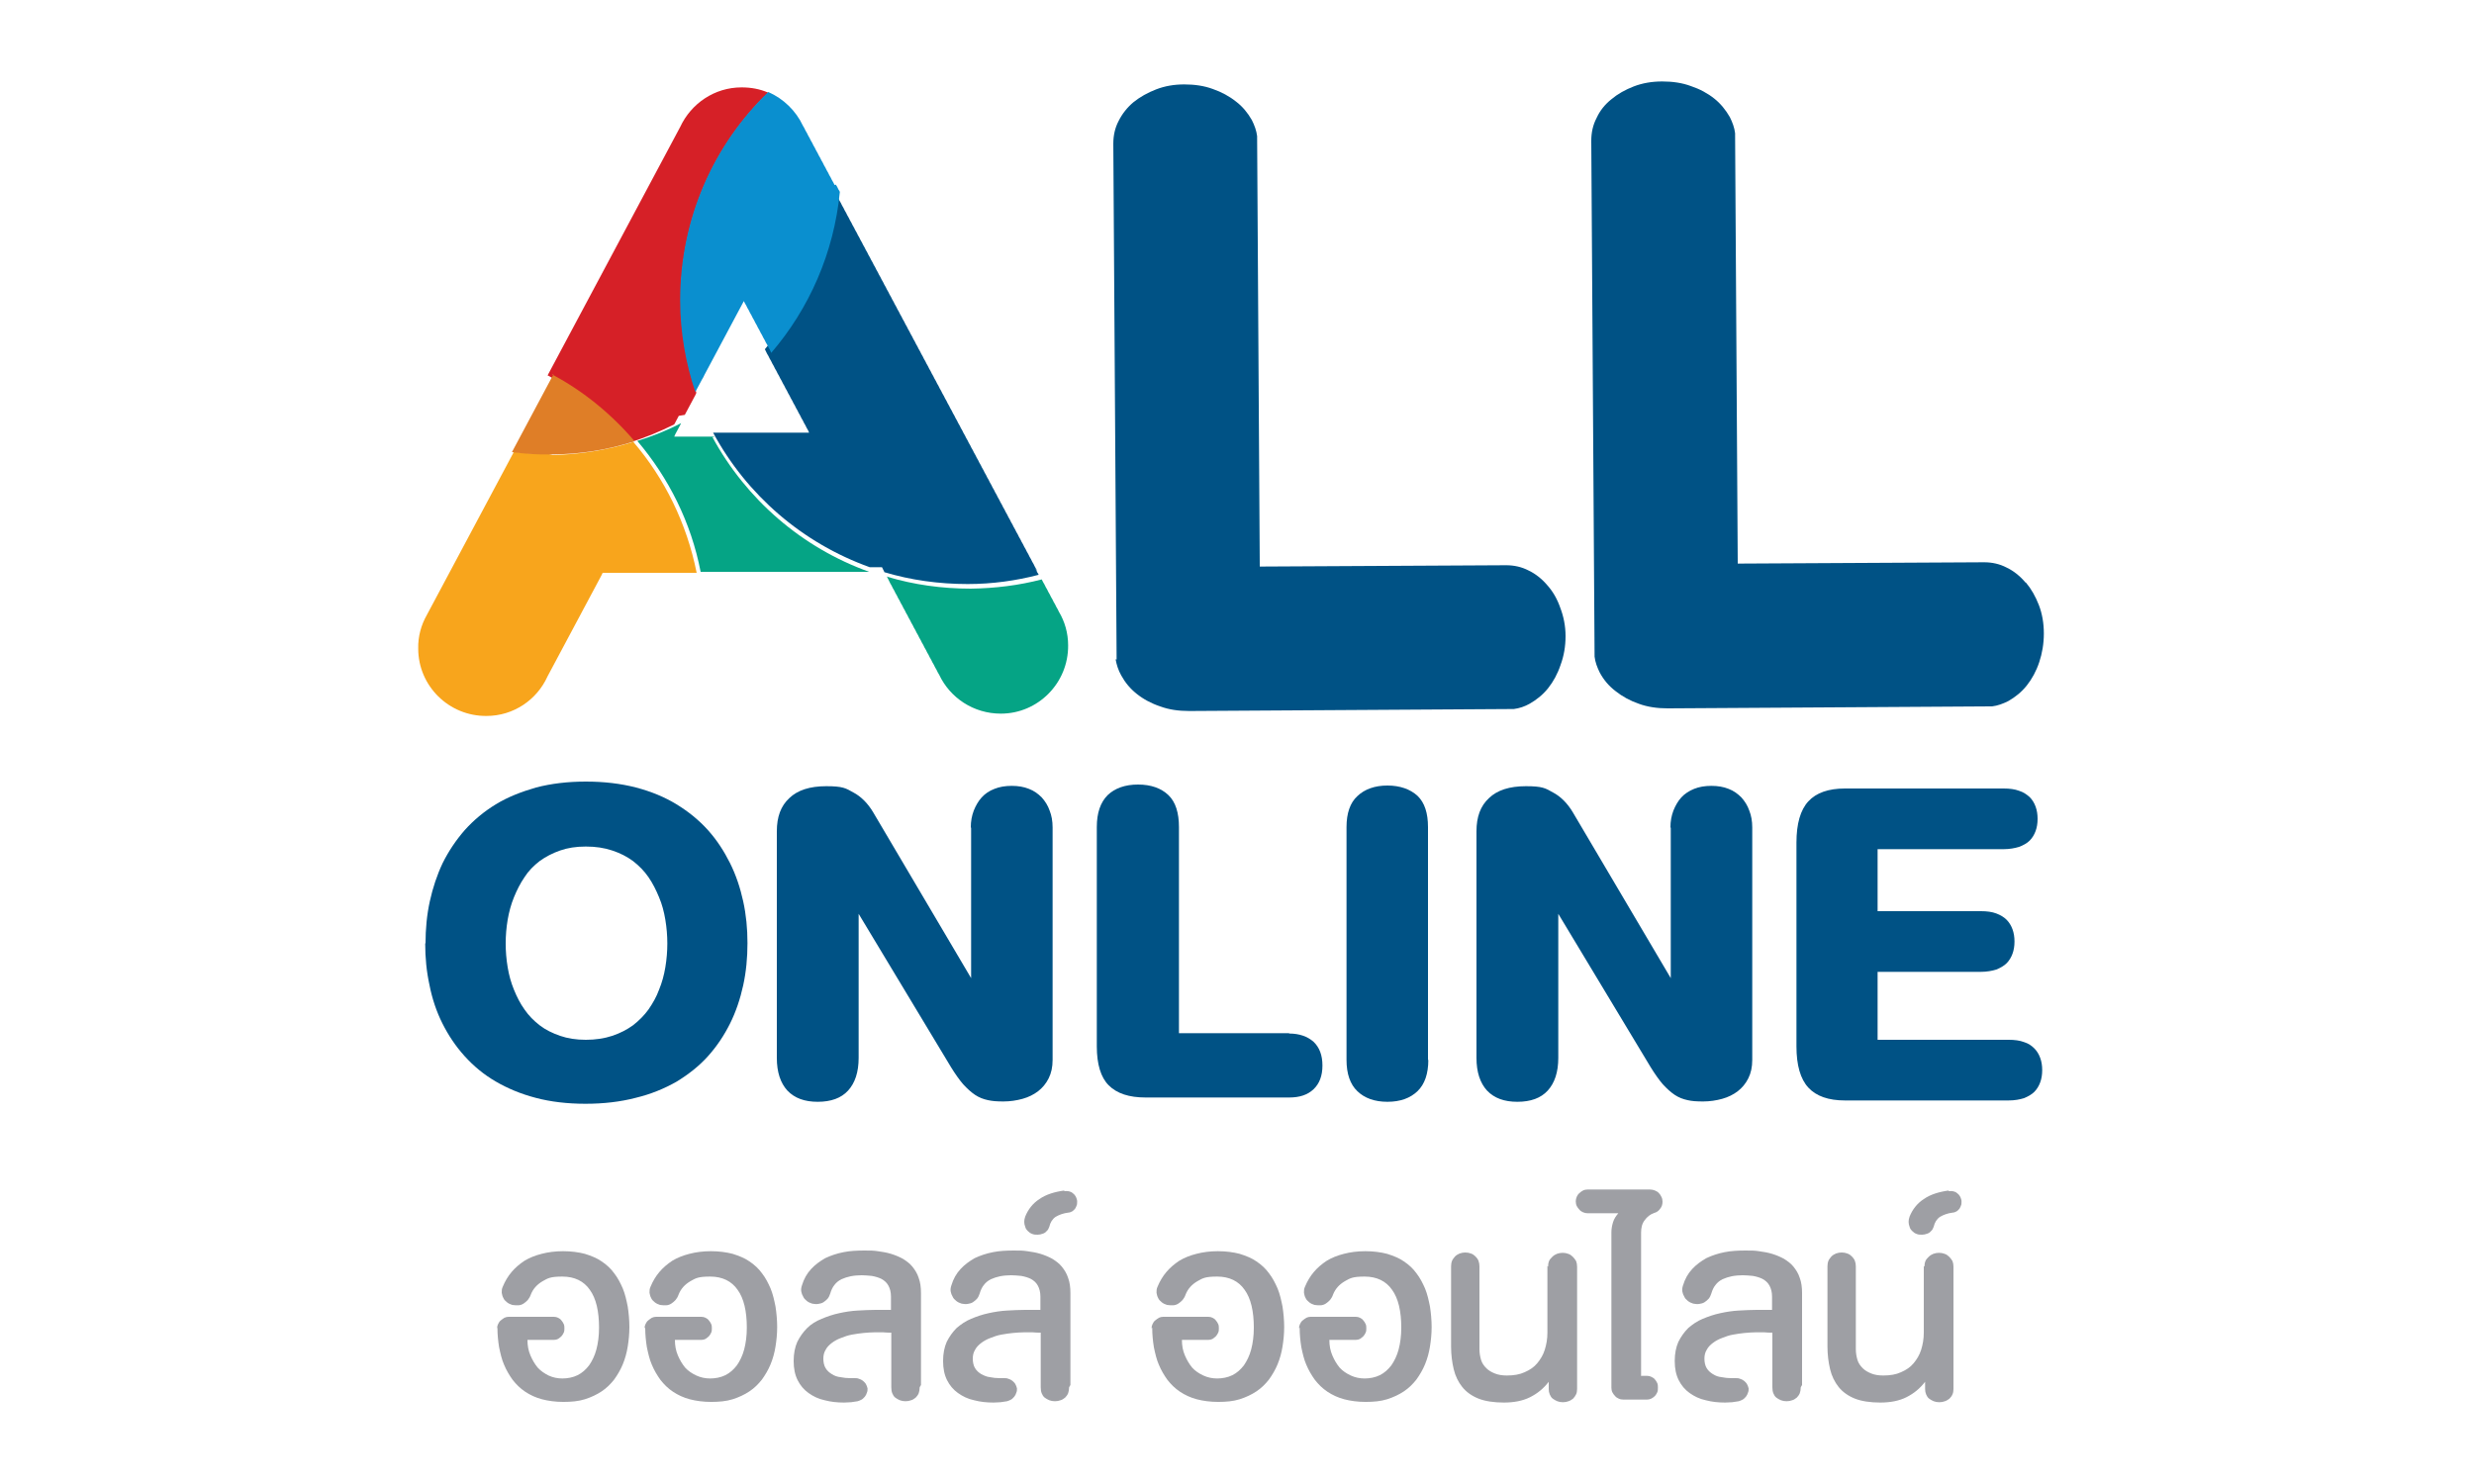
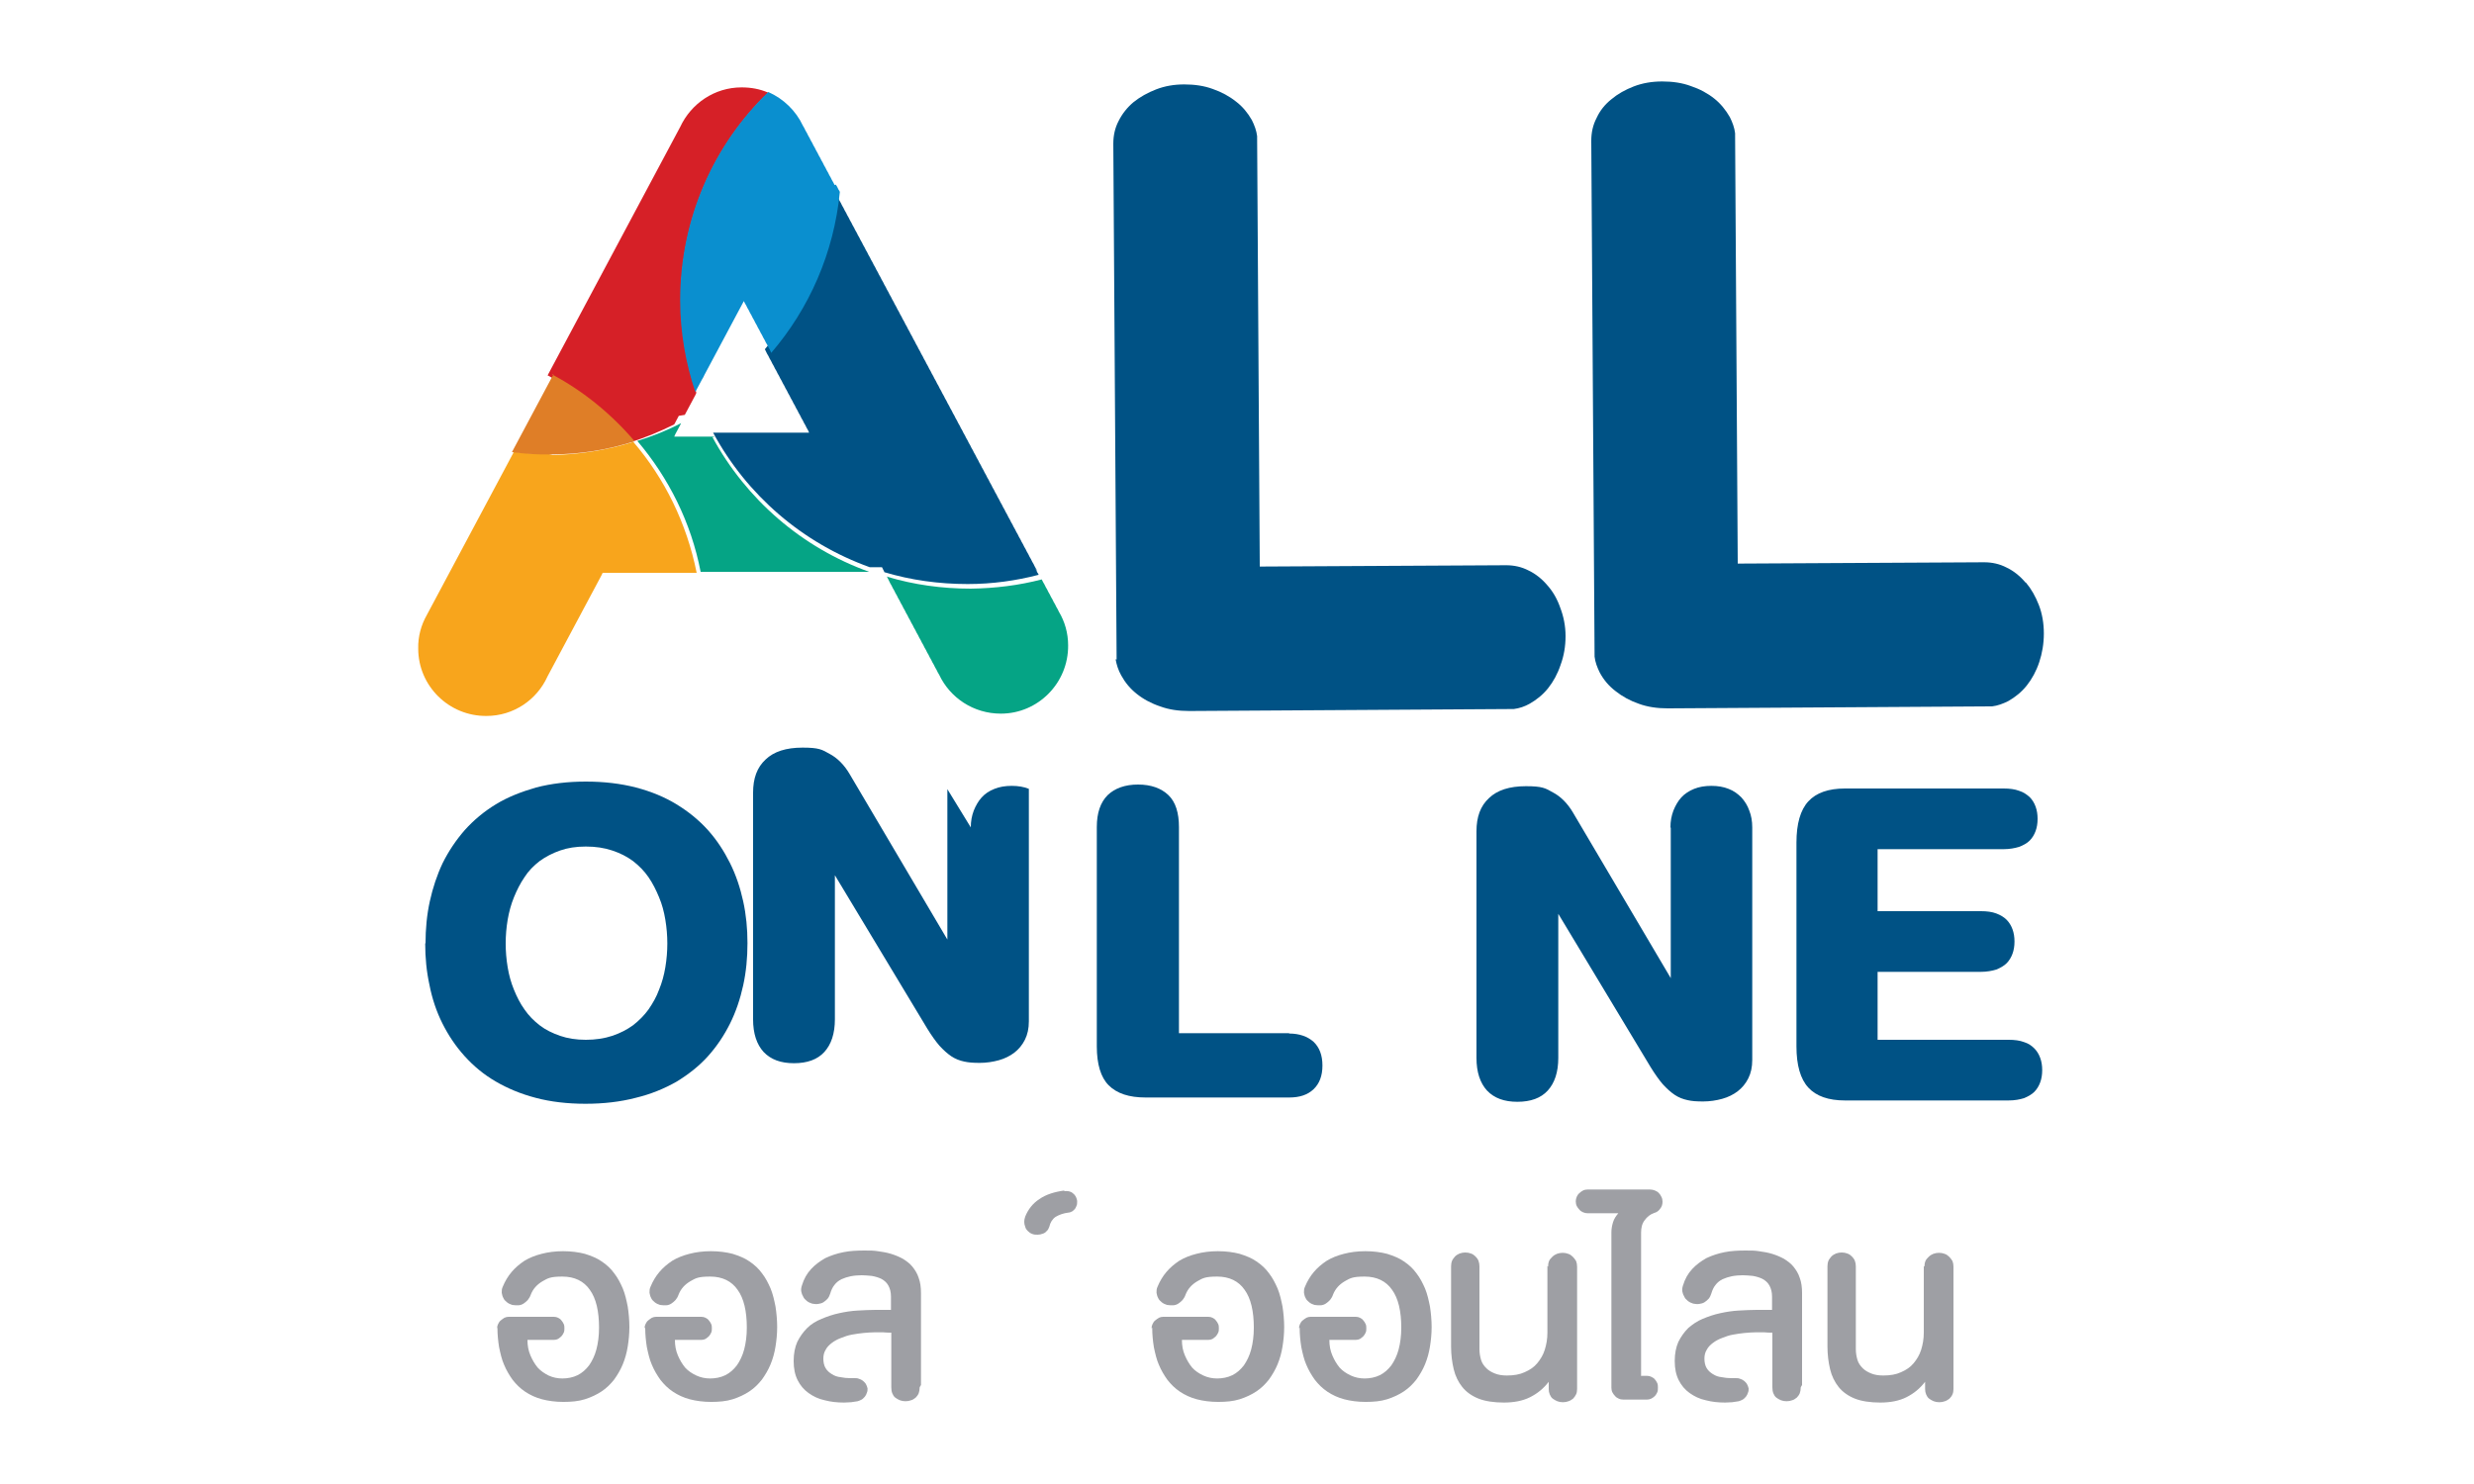
<svg xmlns="http://www.w3.org/2000/svg" id="Layer_1" viewBox="0 0 750 450">
  <defs>
    <style>      .st0 {        fill: #05a485;      }      .st1 {        fill: #df7e27;      }      .st2 {        fill: #f8a51c;      }      .st3 {        fill: #d62027;      }      .st4 {        fill: #9e9fa4;      }      .st5 {        fill: #0a8fcf;      }      .st6 {        fill: #005285;      }    </style>
  </defs>
  <path class="st6" d="M338.2,199.9c.3,1.7.8,3.3,1.7,4.9,1.2,2.2,2.7,4,4.7,5.6,2,1.6,4.4,2.9,7.1,3.8,2.7,1,5.6,1.4,8.8,1.4h.3l97.6-.6h.5c1.7-.2,3.4-.8,4.8-1.6,2.1-1.2,4-2.7,5.6-4.7,1.6-2,2.9-4.4,3.8-7.1,1-2.7,1.5-5.6,1.5-8.7s-.6-6-1.6-8.6c-.9-2.6-2.2-4.9-3.9-6.8-1.7-2-3.6-3.5-5.7-4.5-2.1-1.1-4.4-1.6-6.8-1.6l-74.7.4-.8-130s0-.3,0-.5c-.2-1.7-.8-3.3-1.6-4.9-1.2-2.1-2.8-4.1-4.8-5.6-2-1.6-4.4-2.9-7-3.8-2.7-1-5.6-1.4-8.7-1.4s-5.9.5-8.5,1.5c-2.6,1-4.9,2.3-6.9,3.9-1.9,1.6-3.4,3.5-4.5,5.7-1.1,2.1-1.6,4.4-1.6,6.9l1,156v.4h0Z" />
  <path class="st6" d="M614,176.6c-1.7-2-3.6-3.5-5.7-4.5-2.1-1.1-4.4-1.6-6.8-1.6l-74.7.4-.8-130v-.5c-.2-1.7-.8-3.3-1.6-4.9-1.2-2.1-2.8-4.1-4.7-5.6-2-1.6-4.4-2.9-7.1-3.8-2.7-1-5.6-1.4-8.7-1.4s-6,.5-8.6,1.5c-2.6,1-4.9,2.3-6.8,3.9-2,1.6-3.5,3.5-4.5,5.7-1.1,2.1-1.6,4.4-1.6,6.9l1,156v.4c.2,1.7.8,3.3,1.6,4.9,1.2,2.2,2.7,4,4.8,5.6,2,1.6,4.4,2.9,7,3.8,2.7,1,5.7,1.4,8.7,1.4h.3l97.6-.6h.5c1.7-.2,3.3-.8,4.9-1.6,2.1-1.2,4-2.7,5.6-4.7,1.6-2,2.9-4.4,3.8-7.1.9-2.7,1.4-5.6,1.4-8.7,0-3.1-.5-6-1.5-8.6-1-2.6-2.3-4.9-3.9-6.8" />
  <path class="st0" d="M216.8,132.4h-12.4c.1-.2.2-.4.3-.7.3-.5.5-1,.8-1.5.3-.5.5-1,.8-1.5,0-.1.1-.3.2-.4-4.2,2.2-8.7,4-13.3,5.4,9.5,11.2,16.3,24.7,19.2,39.7h51.1c-20.4-7.3-37.3-22-47.5-40.8" />
  <path class="st0" d="M268.8,174.7c.2.5.5.9.7,1.4.2.5.5,1,.8,1.5.2.5.5,1,.8,1.5.2.5.5,1,.8,1.5.2.5.5,1,.8,1.5.2.5.5,1,.8,1.5.2.5.5,1,.8,1.5.2.5.5,1,.8,1.5.2.5.5,1,.8,1.5.2.5.5,1,.8,1.5.2.5.5,1,.8,1.5.2.5.5,1,.8,1.5.2.5.5,1,.8,1.5.2.5.5,1,.8,1.5.2.5.5,1,.8,1.5.2.5.5,1,.8,1.5.2.5.5,1,.8,1.5.2.5.5,1,.8,1.5.2.5.5,1,.8,1.5.2.5.5,1,.8,1.5,3.3,7,10.4,11.8,18.7,11.8,11.3,0,20.5-9.3,20.4-20.7,0-3.7-1-7.2-2.8-10.2-.2-.5-.5-1-.8-1.5-.2-.5-.5-1-.8-1.5-.2-.5-.5-1-.8-1.5-.2-.5-.5-1-.8-1.5-.2-.5-.5-1-.8-1.5-.2-.5-.5-1-.8-1.5-.1-.3-.3-.5-.4-.8-6.9,1.8-14.1,2.7-21.5,2.8-8.8,0-17.3-1.2-25.3-3.6" />
  <path class="st6" d="M314.5,173.3c-.2-.5-.5-1-.8-1.5-.2-.5-.5-1-.8-1.5-.2-.5-.5-1-.8-1.5-.2-.5-.5-1-.8-1.5-.2-.5-.5-1-.8-1.5-.2-.5-.5-1-.8-1.5-.2-.5-.5-1-.8-1.5-.2-.5-.5-1-.8-1.5-.2-.5-.5-1-.8-1.5-.2-.5-.5-1-.8-1.5-.2-.5-.5-1-.8-1.5-.2-.5-.5-1-.8-1.5-.2-.5-.5-1-.8-1.5-.2-.5-.5-1-.8-1.5-.2-.5-.5-1-.8-1.5-.2-.5-.5-1-.8-1.5-.2-.5-.5-1-.8-1.5-.2-.5-.5-1-.8-1.5-.2-.5-.5-1-.8-1.5-.2-.5-.5-1-.8-1.5-.2-.5-.5-1-.8-1.5-.2-.5-.5-1-.8-1.5-.2-.5-.5-1-.8-1.5-.2-.5-.5-1-.8-1.5-.2-.5-.5-1-.8-1.5-.2-.5-.5-1-.8-1.5-.2-.5-.5-1-.8-1.5-.2-.5-.5-1-.8-1.5-.2-.5-.5-1-.8-1.5-.2-.5-.5-1-.8-1.5-.2-.5-.5-1-.8-1.5-.2-.5-.5-1-.8-1.5-.2-.5-.5-1-.8-1.5-.2-.5-.5-1-.8-1.5-.2-.5-.5-1-.8-1.5-.2-.5-.5-1-.8-1.5-.2-.5-.5-1-.8-1.5-.2-.5-.5-1-.8-1.5-.2-.5-.5-1-.8-1.5-.2-.5-.5-1-.8-1.5-.2-.5-.5-1-.8-1.5-.2-.5-.5-1-.8-1.5-.2-.5-.5-1-.8-1.5-.2-.5-.5-1-.8-1.5-.2-.5-.5-1-.8-1.5-.2-.5-.5-1-.8-1.5-.2-.5-.5-1-.8-1.5-.2-.5-.5-1-.8-1.5-.2-.5-.5-1-.8-1.5-.2-.5-.5-1-.8-1.5-.2-.5-.5-1-.8-1.5-.2-.5-.5-1-.8-1.5-.2-.5-.5-1-.8-1.5-.2-.5-.5-1-.8-1.5-.2-.5-.5-1-.8-1.5-.2-.5-.5-1-.8-1.5-.2-.5-.5-1-.8-1.5-.2-.5-.5-1-.8-1.5-.2-.5-.5-1-.8-1.5-.2-.5-.5-1-.8-1.5-.2-.5-.5-1-.8-1.5-.2-.5-.5-1-.8-1.5-.2-.5-.5-1-.8-1.5-.2-.5-.5-1-.8-1.5-.2-.5-.5-1-.8-1.5-.2-.5-.5-1-.8-1.5-.2-.5-.5-1-.8-1.5-.2-.5-.5-1-.8-1.5-.2-.5-.5-1-.8-1.5-.2-.5-.5-1-.8-1.5-.2-.5-.5-1-.8-1.5-.2-.5-.5-1-.8-1.5-.2-.5-.5-1-.8-1.5-.2-.5-.5-1-.8-1.5-.2-.5-.5-1-.8-1.5-.2-.5-.5-1-.8-1.5-.2-.5-.5-1-.8-1.5-.1-.3-.3-.5-.4-.8-1.7,18.6-9.2,35.5-20.6,48.9.1.2.2.4.3.6.2.5.5,1,.8,1.5.2.5.5,1,.8,1.5.2.5.5,1,.8,1.5.2.5.5,1,.8,1.5.2.5.5,1,.8,1.5.2.5.5,1,.8,1.5.2.5.5,1,.8,1.5.2.5.5,1,.8,1.5.2.5.5,1,.8,1.5.2.5.5,1,.8,1.5.2.5.5,1,.8,1.5.2.5.5,1,.8,1.5.2.5.5,1,.8,1.5.2.5.5,1,.8,1.5.2.5.5,1,.8,1.5.2.5.5,1,.8,1.5.1.2.2.4.3.7h-29.1c10.2,18.9,27.1,33.5,47.5,40.8h3.7c.2.5.5.9.7,1.4,0,0,0,0,0,.1,8,2.4,16.5,3.6,25.3,3.6,7.4,0,14.6-1,21.5-2.8-.1-.2-.2-.5-.4-.7-.2-.5-.5-1-.8-1.5" />
  <path class="st3" d="M207.6,125.8c.3-.5.5-1,.8-1.5.3-.5.5-1,.8-1.5.3-.5.5-1,.8-1.5.3-.5.5-1,.8-1.5.1-.2.2-.4.3-.7-3-8.7-4.6-18.1-4.7-27.8-.1-24.8,10-47.2,26.5-63.2-2.5-1.1-5.2-1.6-8.1-1.6-8.2,0-15.3,4.9-18.6,12-.3.5-.5,1-.8,1.5-.3.5-.5,1-.8,1.5-.3.5-.5,1-.8,1.5-.3.5-.5,1-.8,1.5-.3.5-.5,1-.8,1.5-.3.5-.5,1-.8,1.5-.3.5-.5,1-.8,1.5-.3.5-.5,1-.8,1.5-.3.5-.5,1-.8,1.5-.3.5-.5,1-.8,1.5-.3.5-.5,1-.8,1.5-.3.5-.5,1-.8,1.5-.3.5-.5,1-.8,1.5-.3.5-.5,1-.8,1.5-.3.5-.5,1-.8,1.5-.3.5-.5,1-.8,1.5-.3.5-.5,1-.8,1.5-.3.5-.5,1-.8,1.5-.3.5-.5,1-.8,1.5-.3.5-.5,1-.8,1.5-.3.5-.5,1-.8,1.5-.3.5-.5,1-.8,1.5-.3.5-.5,1-.8,1.5-.3.5-.5,1-.8,1.5-.3.5-.5,1-.8,1.5-.3.5-.5,1-.8,1.5-.3.5-.5,1-.8,1.5-.3.5-.5,1-.8,1.5-.3.5-.5,1-.8,1.5-.3.5-.5,1-.8,1.5-.3.5-.5,1-.8,1.5-.3.5-.5,1-.8,1.5-.3.5-.5,1-.8,1.5-.3.5-.5,1-.8,1.5-.3.5-.5,1-.8,1.5-.3.5-.5,1-.8,1.5-.3.5-.5,1-.8,1.5-.3.5-.5,1-.8,1.5-.3.5-.5,1-.8,1.5-.3.5-.5,1-.8,1.5-.3.5-.5,1-.8,1.5-.3.5-.5,1-.8,1.5-.3.5-.5,1-.8,1.5-.3.5-.5,1-.8,1.5-.3.5-.5,1-.8,1.5-.3.5-.5,1-.8,1.5-.3.5-.5,1-.8,1.5-.3.5-.5,1-.8,1.5-.3.5-.5,1-.8,1.5-.3.5-.5,1-.8,1.5,0,.1-.1.2-.2.3,9.6,5.2,18.1,12.1,25.1,20.3,4.6-1.4,9.1-3.3,13.3-5.4.2-.3.4-.7.6-1.1.3-.5.5-1,.8-1.5" />
  <path class="st5" d="M253,56.1c-.2-.5-.5-1-.8-1.5-.2-.5-.5-1-.8-1.5-.2-.5-.5-1-.8-1.5-.2-.5-.5-1-.8-1.5-.2-.5-.5-1-.8-1.5-.2-.5-.5-1-.8-1.5-.2-.5-.5-1-.8-1.5-.2-.5-.5-1-.8-1.5-.2-.5-.5-1-.8-1.5-.2-.5-.5-1-.8-1.5-.2-.5-.5-1-.8-1.5-.2-.5-.5-1-.8-1.5-2.1-4.5-5.9-8.2-10.5-10.2-16.5,15.9-26.7,38.3-26.7,63.2,0,9.7,1.7,19.1,4.6,27.8.1-.3.3-.5.4-.8.3-.5.5-1,.8-1.5.3-.5.5-1,.8-1.5.3-.5.6-1,.8-1.5.3-.5.5-1,.8-1.5.3-.5.5-1,.8-1.5.3-.5.5-1,.8-1.5.3-.5.5-1,.8-1.5.3-.5.5-1,.8-1.5.3-.5.5-1,.8-1.5.3-.5.5-1,.8-1.5.3-.5.5-1,.8-1.5.3-.5.5-1,.8-1.5.3-.5.5-1,.8-1.5.3-.5.5-1,.8-1.5.3-.5.5-1,.8-1.5.3-.5.5-1,.8-1.5.3-.5.5-1,.8-1.5.2-.4.5-.9.7-1.3.2.4.4.9.7,1.3.2.5.5,1,.8,1.5.2.5.5,1,.8,1.5.2.5.5,1,.8,1.5.2.5.5,1,.8,1.5.2.5.5,1,.8,1.5.2.5.5,1,.8,1.5.2.5.5,1,.8,1.5.2.5.5,1,.8,1.5.2.5.5,1,.8,1.5.1.3.3.6.4.9,11.5-13.4,19-30.3,20.8-48.8-.1-.2-.2-.5-.4-.7-.2-.5-.5-1-.8-1.5" />
  <path class="st2" d="M167.5,137.7c-4,0-7.9-.2-11.7-.7-.3.5-.5,1-.8,1.5-.3.5-.5,1-.8,1.5-.3.5-.5,1-.8,1.5-.3.5-.5,1-.8,1.5-.3.5-.5,1-.8,1.5-.3.5-.5,1-.8,1.5-.3.5-.5,1-.8,1.5-.3.5-.5,1-.8,1.5-.3.5-.5,1-.8,1.5-.3.5-.5,1-.8,1.5-.3.5-.5,1-.8,1.5-.3.5-.5,1-.8,1.5-.3.5-.5,1-.8,1.5-.3.5-.5,1-.8,1.5-.3.5-.5,1-.8,1.5-.3.5-.5,1-.8,1.5-.3.5-.5,1-.8,1.5-.3.5-.5,1-.8,1.5-.3.5-.5,1-.8,1.5-.3.5-.5,1-.8,1.5-.3.5-.5,1-.8,1.5-.3.5-.5,1-.8,1.5-.3.5-.5,1-.8,1.5-.3.5-.5,1-.8,1.5-.3.5-.5,1-.8,1.5-.3.5-.5,1-.8,1.5-.3.5-.5,1-.8,1.5-.3.5-.5,1-.8,1.5-.3.5-.5,1-.8,1.5-.3.5-.5,1-.8,1.5-.3.5-.5,1-.8,1.5-.3.5-.5,1-.8,1.5-.3.5-.5,1-.8,1.5-1.7,3-2.7,6.5-2.6,10.2,0,11.3,9.3,20.5,20.7,20.4,8.2,0,15.3-4.9,18.5-12,.3-.5.5-1,.8-1.5.3-.5.5-1,.8-1.5.3-.5.5-1,.8-1.5.3-.5.5-1,.8-1.5.3-.5.5-1,.8-1.5.3-.5.5-1,.8-1.5.3-.5.5-1,.8-1.5.3-.5.5-1,.8-1.5.3-.5.5-1,.8-1.5.3-.5.5-1,.8-1.5.3-.5.5-1,.8-1.5.3-.5.5-1,.8-1.5.3-.5.5-1,.8-1.5.3-.5.5-1,.8-1.5.3-.5.5-1,.8-1.5.3-.5.5-1,.8-1.5.3-.5.5-1,.8-1.5.3-.5.5-1,.8-1.5.3-.5.5-1,.8-1.5.3-.5.5-1,.8-1.5.2-.4.5-.9.7-1.4h28.5c-3-15-9.7-28.6-19.2-39.7-8,2.5-16.6,3.9-25.5,4" />
  <path class="st1" d="M167.8,113.5c-.2.4-.4.8-.6,1.1-.3.5-.5,1-.8,1.5-.3.5-.5,1-.8,1.5-.3.5-.5,1-.8,1.5-.3.5-.5,1-.8,1.5-.3.5-.5,1-.8,1.5-.3.5-.5,1-.8,1.5-.3.5-.5,1-.8,1.5-.3.5-.5,1-.8,1.5-.3.5-.5,1-.8,1.5-.3.5-.5,1-.8,1.5-.3.5-.5,1-.8,1.5-.3.5-.5,1-.8,1.5-.3.5-.5,1-.8,1.5-.3.5-.5,1-.8,1.5-.3.5-.5,1-.8,1.5,3.8.5,7.7.8,11.7.7,8.9,0,17.4-1.4,25.5-4-7-8.2-15.5-15.2-25.1-20.3" />
  <path class="st6" d="M129,286.1c0-4.4.4-8.7,1.3-12.8.9-4.1,2.2-8,3.9-11.6,1.8-3.6,4-6.9,6.7-10,2.7-3,5.8-5.6,9.4-7.8,3.6-2.2,7.7-3.8,12.2-5.1,4.6-1.2,9.6-1.8,15.1-1.8s10.6.6,15.2,1.8c4.6,1.2,8.7,2.9,12.3,5.1,3.6,2.2,6.8,4.8,9.5,7.8,2.7,3,4.9,6.4,6.7,10,1.8,3.6,3.1,7.5,4,11.6.9,4.1,1.3,8.3,1.3,12.7s-.4,8.7-1.3,12.8c-.9,4.1-2.2,8-4,11.6-1.8,3.6-4,6.9-6.7,9.9-2.7,3-5.9,5.5-9.5,7.7-3.7,2.1-7.8,3.8-12.4,4.9-4.6,1.2-9.7,1.8-15.2,1.8s-10.6-.6-15.1-1.8c-4.6-1.2-8.6-2.9-12.2-5-3.6-2.1-6.7-4.7-9.4-7.7-2.7-3-4.9-6.3-6.7-9.9-1.8-3.6-3.1-7.5-3.9-11.6-.9-4.1-1.3-8.3-1.3-12.7h0ZM153.3,286.1c0,2.4.2,4.8.6,7.2.4,2.4,1,4.6,1.9,6.8.9,2.2,1.9,4.2,3.2,6,1.3,1.9,2.8,3.4,4.6,4.8,1.8,1.4,3.9,2.4,6.2,3.2,2.3.8,4.9,1.2,7.8,1.2s5.6-.4,8-1.2c2.4-.8,4.5-1.9,6.3-3.2,1.8-1.4,3.4-3,4.7-4.8,1.3-1.9,2.4-3.8,3.2-6,.9-2.2,1.5-4.4,1.9-6.8.4-2.4.6-4.8.6-7.2s-.2-4.8-.6-7.2c-.4-2.4-1-4.7-1.9-6.8-.9-2.2-1.9-4.2-3.2-6.1-1.3-1.9-2.9-3.5-4.7-4.9-1.9-1.4-3.9-2.4-6.3-3.2-2.4-.8-5-1.2-8-1.2s-5.5.4-7.8,1.2c-2.3.8-4.4,1.9-6.2,3.2-1.8,1.4-3.4,3-4.6,4.9-1.3,1.9-2.3,3.9-3.2,6.1s-1.5,4.5-1.9,6.8c-.4,2.4-.6,4.8-.6,7.2Z" />
-   <path class="st6" d="M294.3,250.9c0-1.9.3-3.5.9-5.1.6-1.5,1.4-2.9,2.4-4,1-1.1,2.3-2,3.9-2.6,1.5-.6,3.2-.9,5.2-.9s3.7.3,5.2.9c1.6.6,2.8,1.5,3.9,2.6,1,1.1,1.9,2.5,2.4,4,.6,1.5.9,3.2.9,5.1v70.5c0,2.2-.4,4-1.2,5.6-.8,1.6-1.9,2.9-3.2,3.9-1.3,1-2.9,1.8-4.7,2.3-1.8.5-3.8.8-5.8.8s-3.3-.1-4.7-.4c-1.4-.3-2.7-.8-3.9-1.6-1.2-.8-2.4-1.9-3.6-3.2-1.2-1.4-2.4-3.1-3.7-5.2l-28-46.5v43.7c0,4.3-1.1,7.6-3.2,9.9-2.1,2.3-5.2,3.4-9.2,3.4s-7-1.1-9.2-3.4c-2.1-2.3-3.2-5.6-3.2-9.9v-68.7c0-4.4,1.2-7.7,3.8-10.1,2.5-2.4,6.2-3.6,11.2-3.6s5.9.6,8.2,1.9c2.3,1.2,4.4,3.3,6,6l29.7,50.3v-45.6h0Z" />
+   <path class="st6" d="M294.3,250.9c0-1.9.3-3.5.9-5.1.6-1.5,1.4-2.9,2.4-4,1-1.1,2.3-2,3.9-2.6,1.5-.6,3.2-.9,5.2-.9s3.7.3,5.2.9v70.5c0,2.2-.4,4-1.2,5.6-.8,1.6-1.9,2.9-3.2,3.9-1.3,1-2.9,1.8-4.7,2.3-1.8.5-3.8.8-5.8.8s-3.3-.1-4.7-.4c-1.4-.3-2.7-.8-3.9-1.6-1.2-.8-2.4-1.9-3.6-3.2-1.2-1.4-2.4-3.1-3.7-5.2l-28-46.5v43.7c0,4.3-1.1,7.6-3.2,9.9-2.1,2.3-5.2,3.4-9.2,3.4s-7-1.1-9.2-3.4c-2.1-2.3-3.2-5.6-3.2-9.9v-68.7c0-4.4,1.2-7.7,3.8-10.1,2.5-2.4,6.2-3.6,11.2-3.6s5.9.6,8.2,1.9c2.3,1.2,4.4,3.3,6,6l29.7,50.3v-45.6h0Z" />
  <path class="st6" d="M390.8,313.4c3.1,0,5.6.9,7.4,2.5,1.8,1.7,2.7,4.1,2.7,7.2s-.9,5.5-2.7,7.2c-1.8,1.7-4.2,2.5-7.4,2.5h-43.5c-5,0-8.7-1.2-11.2-3.7-2.4-2.4-3.6-6.4-3.6-11.8v-66.5c0-4.3,1.1-7.5,3.3-9.7,2.2-2.1,5.3-3.2,9.2-3.2s7,1.1,9.2,3.2c2.2,2.1,3.2,5.4,3.2,9.7v62.5h33.4,0Z" />
-   <path class="st6" d="M433,321.4c0,4.2-1.1,7.4-3.3,9.5s-5.2,3.2-9.1,3.2-6.9-1.1-9.1-3.2-3.3-5.3-3.3-9.5v-70.6c0-4.2,1.1-7.4,3.3-9.4,2.2-2.1,5.3-3.2,9.1-3.2s6.9,1.1,9.1,3.1c2.2,2.1,3.2,5.3,3.2,9.5v70.6Z" />
  <path class="st6" d="M506.4,250.9c0-1.9.3-3.5.9-5.1.6-1.5,1.4-2.9,2.4-4,1-1.1,2.4-2,3.9-2.6,1.5-.6,3.2-.9,5.2-.9s3.7.3,5.2.9c1.6.6,2.8,1.5,3.9,2.6,1,1.1,1.9,2.5,2.4,4,.6,1.5.9,3.2.9,5.1v70.5c0,2.2-.4,4-1.2,5.6-.8,1.6-1.9,2.9-3.2,3.9s-2.9,1.8-4.7,2.3c-1.8.5-3.8.8-5.8.8s-3.4-.1-4.7-.4c-1.4-.3-2.7-.8-3.9-1.6-1.2-.8-2.4-1.9-3.6-3.2-1.2-1.4-2.4-3.1-3.7-5.2l-28-46.5v43.7c0,4.3-1.1,7.6-3.2,9.9-2.1,2.3-5.2,3.4-9.2,3.4s-7-1.1-9.2-3.4c-2.1-2.3-3.2-5.6-3.2-9.9v-68.7c0-4.4,1.2-7.7,3.8-10.1,2.5-2.4,6.2-3.6,11.2-3.6s5.9.6,8.2,1.9c2.3,1.2,4.4,3.3,6,6l29.7,50.3v-45.6h0Z" />
  <path class="st6" d="M544.6,255.5c0-5.7,1.2-9.9,3.6-12.5,2.4-2.6,6.1-3.9,11.1-3.9h48.1c1.8,0,3.4.2,4.7.7,1.3.4,2.3,1.1,3.2,1.9.8.8,1.4,1.8,1.8,2.9.4,1.1.6,2.3.6,3.7s-.2,2.6-.6,3.7c-.4,1.1-1,2.1-1.8,2.9-.8.8-1.9,1.4-3.2,1.9-1.3.4-2.9.7-4.7.7h-38.2v18.8h31.3c1.8,0,3.4.2,4.7.7s2.3,1.1,3.1,1.9c.8.8,1.4,1.8,1.8,2.9.4,1.1.6,2.3.6,3.7s-.2,2.6-.6,3.7-1,2.1-1.8,2.9c-.8.8-1.9,1.4-3.1,1.9-1.3.4-2.9.7-4.7.7h-31.3v20.6h39.7c1.8,0,3.4.2,4.7.7,1.3.4,2.3,1.1,3.1,1.9.8.8,1.4,1.8,1.8,2.9.4,1.1.6,2.3.6,3.7s-.2,2.6-.6,3.7c-.4,1.1-1,2.1-1.8,2.9-.8.8-1.9,1.4-3.1,1.9-1.3.4-2.8.7-4.7.7h-49.6c-5,0-8.7-1.3-11.1-3.9-2.4-2.6-3.6-6.8-3.6-12.5v-61.1h0Z" />
  <path class="st4" d="M150.7,402.8c0-.5.1-.9.3-1.3.2-.4.4-.8.8-1.1.3-.3.7-.5,1.1-.8.4-.2.9-.3,1.3-.3h13.7c.5,0,.9.1,1.3.3.4.2.7.4,1,.8.3.3.5.7.7,1.1.2.4.2.9.2,1.3s0,.9-.2,1.3c-.2.4-.4.8-.7,1.1-.3.3-.6.5-1,.8-.4.2-.8.3-1.3.3h-8c0,1.8.3,3.3.9,4.7.6,1.4,1.3,2.6,2.2,3.7.9,1,2.1,1.8,3.3,2.4,1.3.6,2.7.9,4.2.9s3.2-.3,4.6-1c1.4-.7,2.5-1.7,3.5-3,.9-1.3,1.7-2.9,2.2-4.8.5-1.9.8-4.1.8-6.6,0-5-.9-8.9-2.8-11.5-1.8-2.6-4.6-4-8.3-4s-4.4.5-6,1.4c-1.7,1-2.9,2.3-3.6,4.1-.2.6-.5,1.1-.9,1.6-.4.4-.8.8-1.3,1.1-.5.3-1,.5-1.6.5-.6,0-1.2,0-1.8-.1-.6-.2-1.1-.4-1.6-.8-.5-.4-.9-.8-1.1-1.3-.3-.5-.4-1.1-.5-1.6,0-.6,0-1.2.3-1.8.7-1.7,1.6-3.2,2.7-4.5,1.1-1.3,2.4-2.4,3.9-3.4,1.5-.9,3.2-1.6,5.2-2.1,1.9-.5,4.1-.8,6.5-.8s4.7.3,6.6.8c1.9.6,3.7,1.3,5.1,2.3,1.5,1,2.8,2.2,3.8,3.6,1.1,1.4,1.9,3,2.6,4.6.7,1.7,1.1,3.5,1.5,5.5.3,2,.5,4.1.5,6.2s-.2,4-.5,5.9c-.3,1.9-.8,3.7-1.5,5.4-.7,1.7-1.6,3.2-2.6,4.6-1.1,1.4-2.3,2.6-3.8,3.6-1.5,1-3.2,1.8-5.1,2.4-1.9.6-4.1.8-6.5.8s-4.6-.3-6.5-.8c-1.9-.5-3.6-1.3-5.1-2.3-1.5-1-2.7-2.2-3.8-3.6-1-1.4-1.9-2.9-2.6-4.6-.7-1.6-1.1-3.4-1.5-5.3-.3-1.9-.5-3.8-.5-5.9h0Z" />
  <path class="st4" d="M195.4,402.8c0-.5.1-.9.3-1.3.2-.4.4-.8.8-1.1.3-.3.7-.5,1.1-.8.4-.2.9-.3,1.3-.3h13.7c.5,0,.9.1,1.3.3.4.2.7.4,1,.8.3.3.5.7.7,1.1.2.4.2.9.2,1.3s0,.9-.2,1.3c-.2.4-.4.8-.7,1.1-.3.3-.6.5-1,.8-.4.2-.8.3-1.3.3h-8c0,1.8.3,3.3.9,4.7.6,1.4,1.3,2.6,2.2,3.7.9,1,2.1,1.8,3.4,2.4,1.3.6,2.7.9,4.2.9s3.2-.3,4.6-1c1.4-.7,2.5-1.7,3.5-3,.9-1.3,1.7-2.9,2.2-4.8.5-1.9.8-4.1.8-6.6,0-5-.9-8.9-2.8-11.5-1.8-2.6-4.6-4-8.3-4s-4.4.5-6,1.4c-1.7,1-2.9,2.3-3.6,4.1-.2.6-.5,1.1-.9,1.6-.4.4-.8.8-1.3,1.1-.5.3-1,.5-1.6.5-.6,0-1.2,0-1.8-.1-.6-.2-1.1-.4-1.6-.8-.5-.4-.9-.8-1.1-1.3-.3-.5-.4-1.1-.5-1.6,0-.6,0-1.2.3-1.8.7-1.7,1.6-3.2,2.7-4.5,1.1-1.3,2.4-2.4,3.9-3.4,1.5-.9,3.2-1.6,5.2-2.1,1.9-.5,4.1-.8,6.5-.8s4.7.3,6.6.8c1.9.6,3.7,1.3,5.1,2.3,1.5,1,2.8,2.2,3.8,3.6,1.1,1.4,1.9,3,2.6,4.6.7,1.7,1.1,3.5,1.5,5.5.3,2,.5,4.1.5,6.2s-.2,4-.5,5.9c-.3,1.9-.8,3.7-1.5,5.4-.7,1.7-1.6,3.2-2.6,4.6-1.1,1.4-2.3,2.6-3.8,3.6-1.5,1-3.2,1.8-5.1,2.4-1.9.6-4.1.8-6.5.8s-4.6-.3-6.5-.8c-1.9-.5-3.6-1.3-5.1-2.3-1.5-1-2.7-2.2-3.8-3.6-1-1.4-1.9-2.9-2.6-4.6-.7-1.6-1.1-3.4-1.5-5.3-.3-1.9-.5-3.8-.5-5.9h0Z" />
  <path class="st4" d="M278.8,420.7c0,.7-.1,1.2-.3,1.8-.2.5-.6,1-.9,1.3-.4.3-.9.7-1.4.8-.5.2-1.1.3-1.7.3s-1.2-.1-1.7-.3c-.5-.2-1-.5-1.4-.8-.4-.3-.7-.8-.9-1.3-.2-.5-.3-1.1-.3-1.8v-16.6c-.8,0-1.7,0-2.5-.1-.8,0-1.7,0-2.5,0-1.1,0-2.2.1-3.4.2-1.2.1-2.3.3-3.5.5-1.2.2-2.3.6-3.3,1-1.1.4-2,.9-2.8,1.5-.8.6-1.5,1.3-1.9,2.1-.5.8-.7,1.7-.7,2.7s.2,2.1.7,2.9c.5.8,1.1,1.3,1.9,1.8s1.6.8,2.6.9c1,.2,1.9.3,2.9.3h.7c.2,0,.5,0,.7,0,.4,0,.9,0,1.3.2.4.1.8.3,1.2.6.3.3.7.6.9,1,.2.4.4.8.5,1.3,0,.5,0,.9-.2,1.3-.1.4-.3.8-.6,1.2-.3.3-.6.7-1,.9-.4.2-.8.4-1.2.5-.7.1-1.3.2-2,.3-.7,0-1.3.1-2.1.1-2.1,0-4-.2-5.9-.7-1.9-.4-3.5-1.2-4.9-2.2-1.4-1-2.5-2.3-3.3-3.9-.8-1.6-1.2-3.5-1.2-5.8s.4-4.2,1.1-5.8c.8-1.6,1.8-3,3-4.2s2.7-2.1,4.4-2.8c1.7-.7,3.4-1.3,5.3-1.7,1.8-.4,3.7-.7,5.6-.8,1.9-.1,3.7-.2,5.4-.2h2.6c.3,0,.7,0,1,0,.3,0,.7,0,1.1,0v-4c0-1.4-.3-2.5-.8-3.4-.5-.9-1.2-1.5-2.1-2-.8-.4-1.8-.7-2.9-.9-1.1-.1-2.1-.2-3.1-.2s-2.3.1-3.3.3c-1,.2-1.9.5-2.8.9-.8.4-1.6,1-2.1,1.7-.6.7-1,1.6-1.3,2.6-.2.6-.4,1.1-.8,1.6-.4.4-.8.8-1.3,1.1-.5.3-1,.4-1.6.5-.6.1-1.2,0-1.8-.1-.6-.2-1.1-.4-1.6-.8-.5-.4-.9-.8-1.1-1.3-.3-.5-.5-1-.6-1.6-.1-.6,0-1.2.2-1.8.6-2,1.5-3.6,2.8-5,1.2-1.3,2.7-2.4,4.3-3.3,1.7-.8,3.5-1.4,5.5-1.8,2-.4,4.1-.5,6.3-.5s2.7,0,4.1.2c1.4.2,2.7.4,4,.8,1.3.4,2.5.9,3.6,1.5,1.1.7,2.1,1.4,2.9,2.4.8,1,1.5,2.1,1.9,3.4.5,1.3.7,2.9.7,4.6v28h-.1Z" />
-   <path class="st4" d="M324.1,420.7c0,.7-.1,1.2-.3,1.8-.2.5-.6,1-.9,1.3-.4.3-.9.7-1.4.8-.5.2-1.1.3-1.7.3s-1.2-.1-1.7-.3c-.5-.2-1-.5-1.4-.8-.4-.3-.7-.8-.9-1.3-.2-.5-.3-1.1-.3-1.8v-16.6c-.8,0-1.7,0-2.5-.1-.8,0-1.7,0-2.5,0-1.1,0-2.2.1-3.4.2-1.2.1-2.3.3-3.5.5-1.2.2-2.3.6-3.3,1-1.1.4-2,.9-2.8,1.5-.8.6-1.5,1.3-1.9,2.1-.5.8-.7,1.7-.7,2.7s.2,2.1.7,2.9c.5.8,1.1,1.3,1.9,1.8.8.4,1.6.8,2.6.9,1,.2,1.9.3,2.9.3h.7c.2,0,.5,0,.7,0,.4,0,.9,0,1.3.2.4.1.8.3,1.2.6.3.3.7.6.9,1,.2.4.4.8.5,1.3,0,.5,0,.9-.2,1.3-.1.4-.3.8-.6,1.2-.3.3-.6.7-1,.9-.4.2-.8.4-1.2.5-.7.1-1.3.2-2,.3-.7,0-1.3.1-2.1.1-2.1,0-4-.2-5.9-.7-1.9-.4-3.5-1.2-4.9-2.2-1.4-1-2.5-2.3-3.3-3.9-.8-1.6-1.2-3.5-1.2-5.8s.4-4.2,1.1-5.8c.8-1.6,1.8-3,3-4.2,1.3-1.1,2.7-2.1,4.4-2.8,1.7-.7,3.4-1.3,5.3-1.7,1.8-.4,3.7-.7,5.6-.8,1.9-.1,3.7-.2,5.4-.2h2.6c.3,0,.7,0,1,0,.3,0,.7,0,1.1,0v-4c0-1.4-.3-2.5-.8-3.4-.5-.9-1.2-1.5-2.1-2-.8-.4-1.8-.7-2.9-.9-1.1-.1-2.1-.2-3.1-.2s-2.3.1-3.3.3c-1,.2-1.9.5-2.8.9-.8.4-1.6,1-2.1,1.7-.6.7-1,1.6-1.3,2.6-.2.6-.4,1.1-.8,1.6-.4.4-.8.8-1.3,1.1-.5.3-1,.4-1.6.5s-1.2,0-1.8-.1c-.6-.2-1.1-.4-1.6-.8-.5-.4-.9-.8-1.1-1.3-.3-.5-.5-1-.6-1.6-.1-.6,0-1.2.2-1.8.6-2,1.5-3.6,2.8-5,1.2-1.3,2.7-2.4,4.3-3.3,1.7-.8,3.5-1.4,5.5-1.8,2-.4,4.1-.5,6.3-.5s2.7,0,4.1.2c1.4.2,2.7.4,4,.8,1.3.4,2.5.9,3.6,1.5,1.1.7,2.1,1.4,2.9,2.4.8,1,1.5,2.1,1.9,3.4.5,1.3.7,2.9.7,4.6v28h-.1Z" />
  <path class="st4" d="M322.6,361.2c1-.1,1.9,0,2.6.6.7.5,1.1,1.2,1.3,2.1.1.4,0,.9,0,1.3-.1.4-.3.8-.5,1.2-.2.3-.6.7-.9.9-.4.2-.8.4-1.2.4-1.6.2-2.9.7-3.9,1.3-1,.7-1.6,1.7-1.9,3-.2.5-.4,1-.8,1.3-.3.4-.8.7-1.2.8-.5.2-1,.3-1.5.3-.6,0-1.1,0-1.6-.2-.6-.2-1-.5-1.4-.9s-.7-.8-.8-1.3c-.2-.5-.3-1-.3-1.5s.1-1,.3-1.6c.9-2.2,2.3-4,4.3-5.3,2-1.4,4.6-2.2,7.6-2.6Z" />
  <path class="st4" d="M349.1,402.8c0-.5.1-.9.3-1.3.2-.4.4-.8.8-1.1.3-.3.7-.5,1.1-.8.4-.2.9-.3,1.3-.3h13.7c.5,0,.9.1,1.3.3.4.2.7.4,1,.8.3.3.5.7.7,1.1.2.4.2.9.2,1.3s0,.9-.2,1.3c-.2.4-.4.8-.7,1.1-.3.3-.6.5-1,.8-.4.2-.8.3-1.3.3h-8c0,1.8.3,3.3.9,4.7.6,1.4,1.3,2.6,2.2,3.7.9,1,2.1,1.8,3.4,2.4,1.3.6,2.7.9,4.2.9s3.2-.3,4.6-1c1.4-.7,2.5-1.7,3.5-3,.9-1.3,1.7-2.9,2.2-4.8.5-1.9.8-4.1.8-6.6,0-5-.9-8.9-2.8-11.5-1.8-2.6-4.6-4-8.3-4s-4.4.5-6,1.4c-1.7,1-2.9,2.3-3.6,4.1-.2.6-.5,1.1-.9,1.6-.4.4-.8.8-1.3,1.1-.5.3-1,.5-1.6.5s-1.2,0-1.8-.1c-.6-.2-1.1-.4-1.6-.8-.5-.4-.9-.8-1.1-1.3-.3-.5-.4-1.1-.5-1.6,0-.6,0-1.2.3-1.8.7-1.7,1.6-3.2,2.7-4.5,1.1-1.3,2.4-2.4,3.9-3.4,1.5-.9,3.2-1.6,5.2-2.1,1.9-.5,4.1-.8,6.5-.8s4.7.3,6.6.8c1.9.6,3.7,1.3,5.1,2.3,1.5,1,2.8,2.2,3.8,3.6,1.1,1.4,1.9,3,2.6,4.6.7,1.7,1.1,3.5,1.5,5.5.3,2,.5,4.1.5,6.2s-.2,4-.5,5.9c-.3,1.9-.8,3.7-1.5,5.4-.7,1.7-1.6,3.2-2.6,4.6-1.1,1.4-2.3,2.6-3.8,3.6-1.5,1-3.2,1.8-5.1,2.4-1.9.6-4.1.8-6.5.8s-4.6-.3-6.5-.8c-1.9-.5-3.6-1.3-5.1-2.3-1.5-1-2.7-2.2-3.8-3.6-1-1.4-1.9-2.9-2.6-4.6-.7-1.6-1.1-3.4-1.5-5.3-.3-1.9-.5-3.8-.5-5.9h0Z" />
  <path class="st4" d="M393.8,402.8c0-.5.1-.9.3-1.3.2-.4.4-.8.8-1.1.3-.3.7-.5,1.1-.8.4-.2.9-.3,1.3-.3h13.7c.5,0,.9.1,1.3.3.4.2.7.4,1,.8.3.3.5.7.7,1.1.2.4.2.9.2,1.3s0,.9-.2,1.3c-.2.4-.4.8-.7,1.1-.3.3-.6.5-1,.8-.4.2-.8.3-1.3.3h-8c0,1.8.3,3.3.9,4.7.6,1.4,1.3,2.6,2.2,3.7.9,1,2.1,1.8,3.4,2.4,1.3.6,2.7.9,4.2.9s3.2-.3,4.6-1c1.4-.7,2.5-1.7,3.5-3,.9-1.3,1.7-2.9,2.2-4.8.5-1.9.8-4.1.8-6.6,0-5-.9-8.9-2.8-11.5-1.8-2.6-4.6-4-8.3-4s-4.4.5-6,1.4c-1.7,1-2.9,2.3-3.6,4.1-.2.6-.5,1.1-.9,1.6-.4.4-.8.8-1.3,1.1-.5.3-1,.5-1.6.5-.6,0-1.2,0-1.8-.1-.6-.2-1.1-.4-1.6-.8-.5-.4-.9-.8-1.1-1.3-.3-.5-.4-1.1-.5-1.6,0-.6,0-1.2.3-1.8.7-1.7,1.6-3.2,2.7-4.5,1.1-1.3,2.4-2.4,3.9-3.4,1.5-.9,3.2-1.6,5.2-2.1,1.9-.5,4.1-.8,6.5-.8s4.7.3,6.6.8c1.9.6,3.7,1.3,5.1,2.3,1.5,1,2.8,2.2,3.8,3.6,1.1,1.4,1.9,3,2.6,4.6.7,1.7,1.1,3.5,1.5,5.5.3,2,.5,4.1.5,6.2s-.2,4-.5,5.9c-.3,1.9-.8,3.7-1.5,5.4-.7,1.7-1.6,3.2-2.6,4.6-1.1,1.4-2.3,2.6-3.8,3.6-1.5,1-3.2,1.8-5.1,2.4-1.9.6-4.1.8-6.5.8s-4.6-.3-6.5-.8c-1.9-.5-3.6-1.3-5.1-2.3-1.5-1-2.7-2.2-3.8-3.6-1-1.4-1.9-2.9-2.6-4.6-.7-1.6-1.1-3.4-1.5-5.3-.3-1.9-.5-3.8-.5-5.9h0Z" />
  <path class="st4" d="M469.3,384.1c0-.6.1-1.2.3-1.7.2-.5.6-.9,1-1.3.4-.4.9-.7,1.4-.9.6-.2,1.1-.3,1.7-.3s1.2.1,1.7.3c.6.2,1,.5,1.4.9.4.4.7.8,1,1.3.2.5.3,1.1.3,1.7v37.1c0,.6-.1,1.2-.3,1.6s-.5.9-.9,1.3c-.4.3-.8.6-1.4.8-.5.2-1.1.3-1.7.3s-1.2-.1-1.7-.3-1-.5-1.4-.8c-.4-.3-.7-.8-.9-1.3s-.3-1-.3-1.6v-2.2c-1.6,2.1-3.5,3.6-5.7,4.7-2.2,1.1-4.9,1.6-7.9,1.6s-5.7-.4-7.7-1.2c-2-.8-3.7-2-4.9-3.5-1.2-1.5-2.1-3.3-2.6-5.4-.5-2.1-.8-4.4-.8-6.9v-24.3c0-.6.1-1.2.3-1.7.2-.5.6-.9.9-1.3.4-.4.9-.7,1.4-.9.6-.2,1.1-.3,1.7-.3s1.2.1,1.7.3c.6.2,1,.5,1.4.9.4.4.7.8.9,1.3.2.5.3,1.1.3,1.7v25.1c0,1.2.2,2.3.5,3.3.3,1,.9,1.8,1.6,2.5.7.7,1.6,1.2,2.6,1.6,1,.4,2.2.6,3.6.6,2.1,0,3.9-.3,5.4-1,1.6-.7,2.8-1.5,3.8-2.7,1-1.2,1.8-2.5,2.3-4.1.5-1.6.8-3.3.8-5.2v-20.2h0Z" />
  <path class="st4" d="M497.4,417.2h1.9c.5,0,.9.1,1.3.3.4.2.8.4,1.1.8.3.3.5.7.7,1.1.2.4.2.9.2,1.4s0,1-.2,1.4c-.2.4-.4.8-.7,1.1-.3.3-.7.6-1.1.8-.4.2-.9.3-1.3.3h-7.2c-.5,0-1-.1-1.4-.3s-.8-.4-1.1-.8c-.3-.3-.6-.7-.8-1.1-.2-.4-.3-.9-.3-1.4v-47.1c0-1.1.2-2.1.5-3.1.3-1,.9-1.9,1.6-2.7h-9.3c-.5,0-.9-.1-1.4-.3-.4-.2-.8-.4-1.1-.8-.3-.3-.6-.7-.8-1.1-.2-.4-.3-.9-.3-1.4s.1-.9.3-1.4c.2-.4.4-.8.8-1.1.3-.3.7-.6,1.1-.8.4-.2.9-.3,1.4-.3h18.9c.5,0,1,.1,1.5.3.4.2.9.4,1.2.8.3.3.6.7.8,1.2.2.4.3.9.3,1.4,0,.8-.2,1.5-.7,2.1-.4.6-1,1.1-1.8,1.3-1.2.4-2.2,1.2-2.9,2.2-.8,1-1.1,2.3-1.1,3.8v43.3h0Z" />
  <path class="st4" d="M545.9,420.7c0,.7-.1,1.2-.3,1.8-.2.5-.6,1-.9,1.3-.4.3-.9.7-1.4.8-.5.2-1.1.3-1.7.3s-1.2-.1-1.7-.3c-.5-.2-1-.5-1.4-.8-.4-.3-.7-.8-.9-1.3-.2-.5-.3-1.1-.3-1.8v-16.6c-.8,0-1.7,0-2.5-.1-.8,0-1.7,0-2.5,0-1.1,0-2.2.1-3.4.2-1.2.1-2.3.3-3.5.5-1.2.2-2.3.6-3.3,1-1.1.4-2,.9-2.8,1.5-.8.6-1.5,1.3-1.9,2.1-.5.8-.7,1.7-.7,2.7s.2,2.1.7,2.9c.5.8,1.1,1.3,1.9,1.8s1.6.8,2.6.9c1,.2,1.9.3,2.9.3h.7c.2,0,.5,0,.7,0,.4,0,.9,0,1.3.2.4.1.8.3,1.2.6.3.3.7.6.9,1,.2.4.4.8.5,1.3,0,.5,0,.9-.2,1.3-.1.4-.3.8-.6,1.2-.3.3-.6.7-1,.9-.4.2-.8.4-1.2.5-.7.1-1.3.2-2,.3-.7,0-1.3.1-2.1.1-2.1,0-4-.2-5.9-.7-1.9-.4-3.5-1.2-4.9-2.2-1.4-1-2.5-2.3-3.3-3.9-.8-1.6-1.2-3.5-1.2-5.8s.4-4.2,1.1-5.8c.8-1.6,1.8-3,3-4.2,1.3-1.1,2.7-2.1,4.4-2.8,1.7-.7,3.4-1.3,5.3-1.7,1.8-.4,3.7-.7,5.6-.8,1.9-.1,3.7-.2,5.4-.2h2.6c.3,0,.7,0,1,0,.3,0,.7,0,1.1,0v-4c0-1.4-.3-2.5-.8-3.4-.5-.9-1.2-1.5-2.1-2-.8-.4-1.8-.7-2.9-.9-1.1-.1-2.1-.2-3.1-.2s-2.3.1-3.3.3c-1,.2-1.9.5-2.8.9-.8.4-1.6,1-2.1,1.7-.6.7-1,1.6-1.3,2.6-.2.6-.4,1.1-.8,1.6-.4.4-.8.8-1.3,1.1-.5.3-1,.4-1.6.5s-1.2,0-1.8-.1c-.6-.2-1.1-.4-1.6-.8-.5-.4-.9-.8-1.1-1.3-.3-.5-.5-1-.6-1.6-.1-.6,0-1.2.2-1.8.6-2,1.5-3.6,2.8-5,1.2-1.3,2.7-2.4,4.3-3.3,1.7-.8,3.5-1.4,5.5-1.8,2-.4,4.1-.5,6.3-.5s2.7,0,4.1.2c1.4.2,2.7.4,4,.8,1.3.4,2.5.9,3.6,1.5,1.1.7,2.1,1.4,2.9,2.4.8,1,1.5,2.1,1.9,3.4.5,1.3.7,2.9.7,4.6v28h-.1Z" />
  <path class="st4" d="M583.4,384.1c0-.6.1-1.2.3-1.7.2-.5.6-.9,1-1.3.4-.4.9-.7,1.4-.9.6-.2,1.1-.3,1.7-.3s1.2.1,1.7.3c.6.2,1,.5,1.4.9.4.4.7.8,1,1.3.2.5.3,1.1.3,1.7v37.1c0,.6-.1,1.2-.3,1.6-.2.5-.5.9-.9,1.3-.4.3-.8.6-1.4.8-.5.2-1.1.3-1.7.3s-1.2-.1-1.7-.3c-.5-.2-1-.5-1.4-.8-.4-.3-.7-.8-.9-1.3s-.3-1-.3-1.6v-2.2c-1.6,2.1-3.5,3.6-5.7,4.7-2.2,1.1-4.9,1.6-7.9,1.6s-5.7-.4-7.7-1.2c-2-.8-3.7-2-4.9-3.5-1.2-1.5-2.1-3.3-2.6-5.4-.5-2.1-.8-4.4-.8-6.9v-24.3c0-.6.1-1.2.3-1.7.2-.5.6-.9.9-1.3.4-.4.9-.7,1.4-.9.6-.2,1.1-.3,1.7-.3s1.2.1,1.7.3c.6.2,1,.5,1.4.9.4.4.7.8.9,1.3.2.5.3,1.1.3,1.7v25.1c0,1.2.2,2.3.5,3.3.3,1,.9,1.8,1.6,2.5.7.7,1.6,1.2,2.6,1.6,1,.4,2.2.6,3.6.6,2.1,0,3.9-.3,5.4-1,1.6-.7,2.8-1.5,3.8-2.7,1-1.2,1.8-2.5,2.3-4.1.5-1.6.8-3.3.8-5.2v-20.2h0Z" />
-   <path class="st4" d="M590.7,361.2c1-.1,1.9,0,2.6.6.7.5,1.1,1.2,1.3,2.1.1.4,0,.9,0,1.3-.1.4-.3.8-.5,1.2-.2.3-.6.7-.9.9-.4.2-.8.4-1.2.4-1.6.2-2.9.7-3.9,1.3-1,.7-1.6,1.7-1.9,3-.2.5-.4,1-.8,1.3-.3.4-.8.7-1.2.8-.5.2-1,.3-1.5.3-.6,0-1.1,0-1.6-.2-.6-.2-1-.5-1.4-.9s-.7-.8-.8-1.3c-.2-.5-.3-1-.3-1.5s.1-1,.3-1.6c.9-2.2,2.3-4,4.3-5.3,2-1.4,4.6-2.2,7.6-2.6Z" />
</svg>